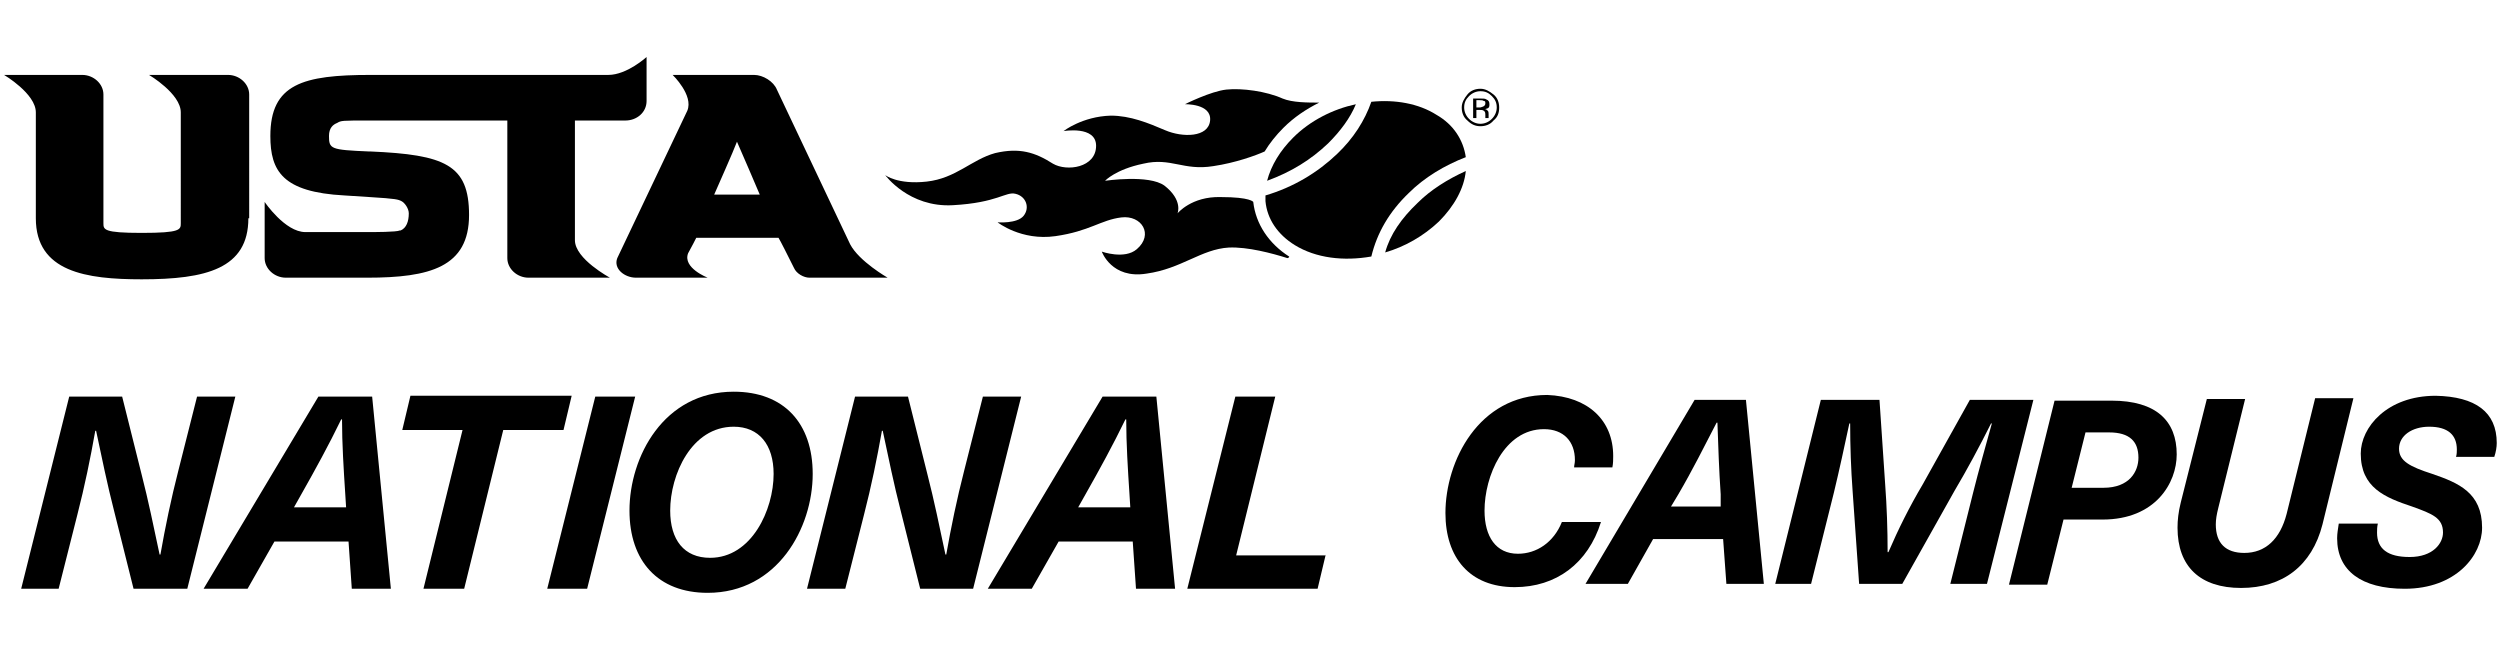
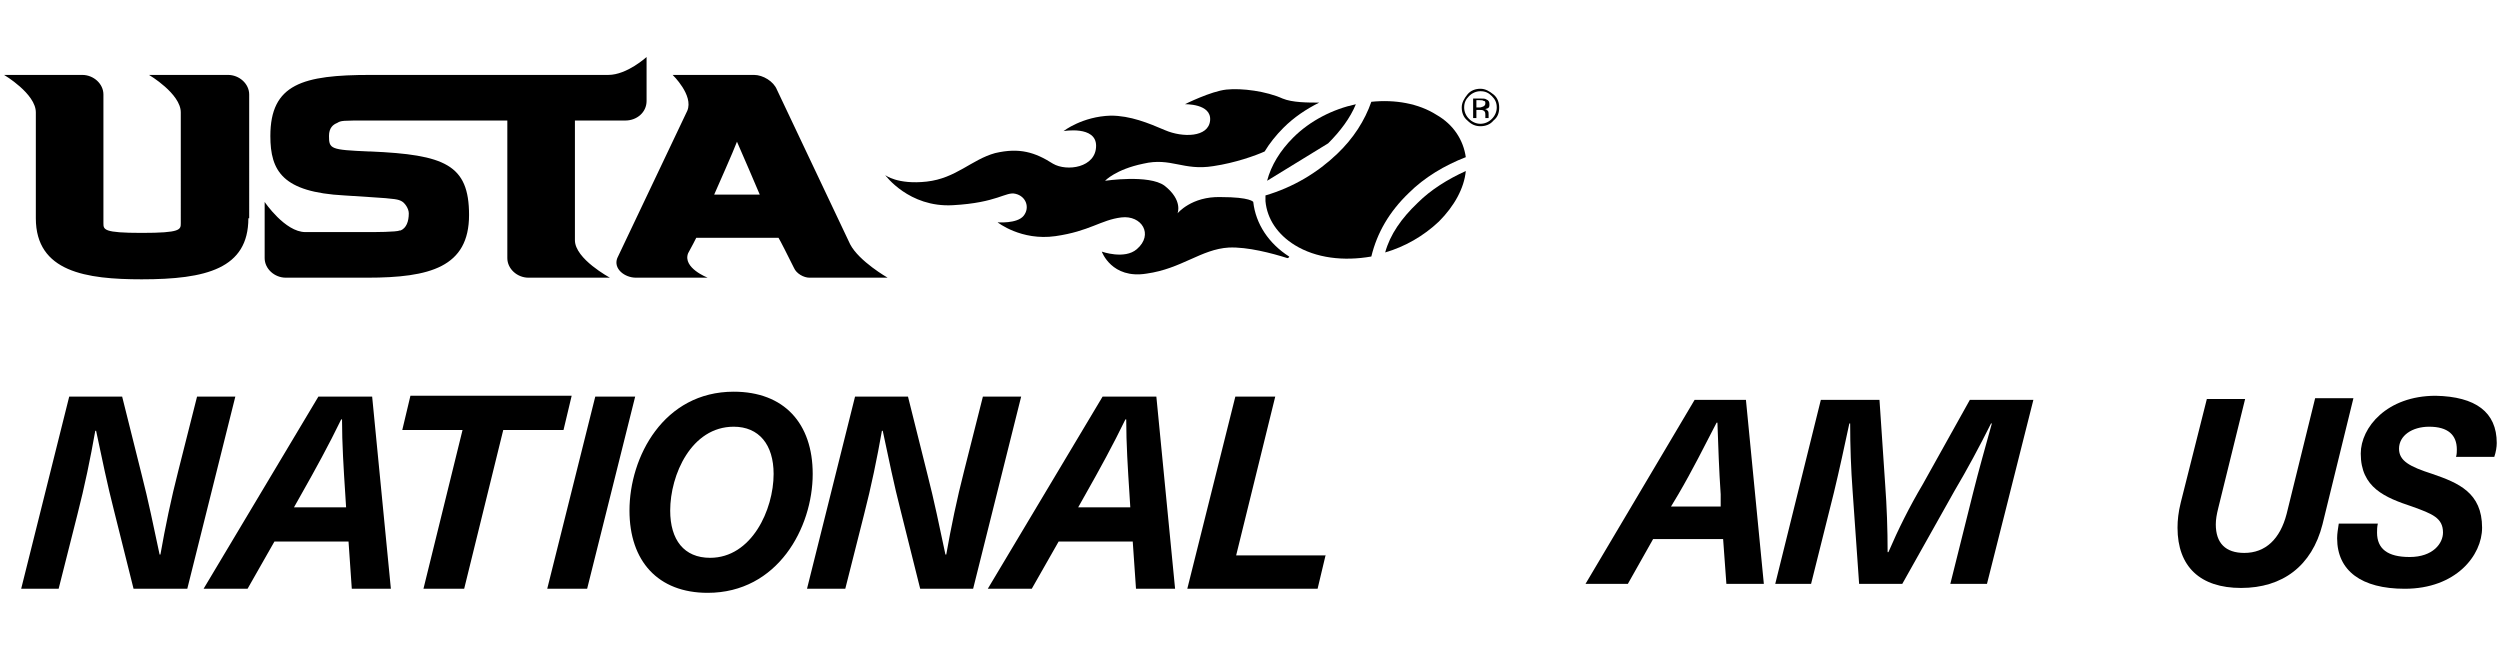
<svg xmlns="http://www.w3.org/2000/svg" version="1.1" id="Layer_1" x="0px" y="0px" viewBox="5 0 307 80" xml:space="preserve">
  <g>
    <g>
      <g>
        <path d="M21.4,72.3L19,62.7c-0.8-3.1-1.5-6.5-2.2-9.8h-0.1c-0.6,3.4-1.3,6.8-2.2,10.3l-2.3,9.1H7.6l5.9-23.6H20l2.4,9.6     c0.8,3.1,1.5,6.5,2.2,9.8h0.1c0.6-3.4,1.3-6.8,2.2-10.3l2.3-9.1h4.7l-5.9,23.6H21.4z" />
        <path d="M38.7,66.5l-3.3,5.8H30l14.1-23.6h6.6L53,72.3h-4.8l-0.4-5.8H38.7z M47.4,60.7c-0.2-3.1-0.4-6.2-0.4-9.2h-0.1     c-1.5,3.1-3.2,6.2-4.9,9.2l-0.9,1.6h6.4L47.4,60.7z" />
        <path d="M66.8,52.8l-4.8,19.5H57l4.8-19.5h-7.4l1-4.2h19.8l-1,4.2H66.8z" />
        <path d="M72.2,72.3l5.9-23.6H83l-5.9,23.6H72.2z" />
        <path d="M104.8,58.2c0,6.6-4.3,14.6-12.9,14.6c-6.1,0-9.6-3.9-9.6-10.1c0-6.6,4.2-14.6,12.8-14.6C101.3,48.1,104.8,52,104.8,58.2     z M87.3,62.7c0,3.6,1.7,5.8,4.9,5.8c5.1,0,7.8-5.9,7.8-10.3c0-3.6-1.8-5.8-4.9-5.8C89.9,52.4,87.3,58.3,87.3,62.7z" />
        <path d="M118,72.3l-2.4-9.6c-0.8-3.1-1.5-6.5-2.2-9.8h-0.1c-0.6,3.4-1.3,6.8-2.2,10.3l-2.3,9.1h-4.7l5.9-23.6h6.5l2.4,9.6     c0.8,3.1,1.5,6.5,2.2,9.8h0.1c0.6-3.4,1.3-6.8,2.2-10.3l2.3-9.1h4.7l-5.9,23.6H118z" />
        <path d="M135,66.5l-3.3,5.8h-5.4l14.1-23.6h6.6l2.3,23.6h-4.8l-0.4-5.8H135z M143.7,60.7c-0.2-3.1-0.4-6.2-0.4-9.2h-0.1     c-1.5,3.1-3.2,6.2-4.9,9.2l-0.9,1.6h6.4L143.7,60.7z" />
        <path d="M167.8,68.1l-1,4.2h-16l5.9-23.6h4.9l-4.8,19.5H167.8z" />
      </g>
      <g>
-         <path d="M203.1,56c0,0.4,0,0.9-0.1,1.4h-4.7c0-0.3,0.1-0.5,0.1-0.9c0-2.3-1.4-3.8-3.8-3.8c-4.9,0-7.3,5.8-7.3,10     c0,3.2,1.4,5.3,4.1,5.3c2.3,0,4.4-1.4,5.4-3.9h4.8c-1.6,5.1-5.5,8-10.6,8c-5.5,0-8.5-3.6-8.5-9.1c0-6.4,4.1-14.5,12.5-14.5     C200,48.7,203.1,51.6,203.1,56z" />
        <path d="M208,66.2l-3.1,5.5h-5.2l13.4-22.6h6.3l2.2,22.6h-4.6l-0.4-5.5H208z M216.3,60.7c-0.2-2.9-0.3-5.9-0.4-8.8h-0.1     c-1.5,2.9-3,5.9-4.7,8.8l-0.9,1.5h6.1L216.3,60.7z" />
        <path d="M244.5,71.7l2.8-11.2c0.7-2.8,1.5-5.6,2.3-8.5h-0.1c-1.4,2.8-2.9,5.6-4.5,8.3l-6.4,11.4h-5.3l-0.8-11.4     c-0.2-2.7-0.3-5.5-0.3-8.3h-0.1c-0.6,2.8-1.2,5.6-1.9,8.5l-2.8,11.2H223l5.6-22.6h7.2l0.7,10.4c0.2,2.7,0.3,5.5,0.3,8.3h0.1     c1.2-2.8,2.6-5.6,4.2-8.3l5.8-10.4h7.8L249,71.7H244.5z" />
-         <path d="M264.3,49.2c5.5,0,8,2.5,8,6.6c0,3.5-2.6,8-9.1,8h-4.8l-2,8h-4.7l5.6-22.6H264.3z M259.4,59.9h3.9c3.2,0,4.3-2,4.3-3.7     c0-2-1.1-3.1-3.6-3.1h-2.9L259.4,59.9z" />
        <path d="M290.2,64.4c-1.3,5.1-4.9,7.8-10,7.8c-5,0-7.8-2.6-7.8-7.4c0-0.9,0.1-1.9,0.4-3.1l3.2-12.7h4.7l-3.3,13.4     c-0.2,0.8-0.3,1.4-0.3,2c0,2.3,1.2,3.5,3.5,3.5c2.6,0,4.4-1.7,5.2-4.8l3.5-14.2h4.7L290.2,64.4z" />
        <path d="M311.6,54.4c0,0.5-0.1,1.1-0.3,1.7h-4.7c0.1-0.3,0.1-0.7,0.1-0.9c0-1.8-1.1-2.8-3.4-2.8c-2.1,0-3.7,1.1-3.7,2.7     c0,1.5,1.3,2.2,4.1,3.1c3.2,1.1,6.1,2.3,6.1,6.6c0,3.4-3.2,7.5-9.5,7.5c-5.3,0-8.3-2.2-8.3-6.2c0-0.6,0.1-1.1,0.2-1.8h4.8     c-0.1,0.4-0.1,0.8-0.1,1.1c0,2,1.3,3,4,3c2.9,0,4.1-1.7,4.1-3c0-1.8-1.3-2.3-3.8-3.2c-3.3-1.1-6.3-2.3-6.3-6.5     c0-3.2,3.2-7.1,9.2-7.1C309,48.7,311.6,50.6,311.6,54.4z" />
      </g>
    </g>
    <g>
      <g>
        <path d="M92.7,23.9h5.6c-0.3-0.7-2.3-5.4-2.8-6.5C95.1,18.5,93,23.2,92.7,23.9 M35.5,26.8c0,6.2-5.2,7.5-13.1,7.5     c-6.8,0-13-0.9-13-7.5V13.8c0-2.3-3.9-4.6-3.9-4.6h9.6c1.4,0,2.6,1.1,2.6,2.4v15.8c0,0.8,0,1.2,4.7,1.2c4.8,0,4.8-0.4,4.8-1.2     V13.8c0-2.3-3.9-4.6-3.9-4.6H33c1.4,0,2.6,1.1,2.6,2.4V26.8z M69.9,34.1c-1.4,0-2.6-1.1-2.6-2.4V14.8h-17c-3.3,0-3.4,0-3.9,0.3     c-0.5,0.2-1,0.6-1,1.6c0,1.6,0.2,1.7,4.9,1.9l0.2,0c9.1,0.4,12.1,1.6,12.1,7.8c0,6.4-4.8,7.7-12.5,7.7h-10     c-1.4,0-2.6-1.1-2.6-2.4v-6.9c0,0,2.5,3.7,5,3.7h7.6c0.9,0,3.6,0,4-0.2l0.1,0c0.7-0.3,1-1.1,1-2.1c0-0.6-0.5-1.3-0.9-1.5     c-0.4-0.2-0.6-0.3-3.9-0.5L47.3,24c-7.6-0.4-9.1-3-9.1-7.3c0-6.4,4-7.5,12.3-7.5h29.2C82,9.2,84.4,7,84.4,7v5.4     c0,1.4-1.2,2.4-2.6,2.4h-6.2v14.7c0,2.3,4.3,4.6,4.3,4.6H69.9z M104.4,34.1c-0.7,0-1.6-0.5-1.9-1.2h0c-0.7-1.4-1.7-3.4-1.9-3.7     H90.5c-0.1,0.2-0.5,1-1,1.9c-0.7,1.8,2.4,3,2.4,3h-8.8c-1.4,0-2.8-1.1-2.3-2.4h0l8.6-18.1c0.8-1.9-1.8-4.4-1.8-4.4h10     c1.1,0,2.4,0.8,2.8,1.8h0l9,19c1.1,2.1,4.6,4.1,4.6,4.1H104.4z" />
      </g>
      <g>
        <path d="M185.9,12v2.5h0.4v-1h0.4c0.2,0,0.4,0,0.5,0.1c0.2,0.1,0.2,0.3,0.2,0.6v0.2l0,0.1c0,0,0,0,0,0c0,0,0,0,0,0h0.4l0,0     c0,0,0-0.1,0-0.1c0-0.1,0-0.1,0-0.2v-0.2c0-0.1,0-0.3-0.1-0.4c-0.1-0.1-0.2-0.2-0.4-0.2c0.2,0,0.3-0.1,0.4-0.1     c0.2-0.1,0.2-0.3,0.2-0.5c0-0.3-0.1-0.5-0.4-0.6c-0.1-0.1-0.4-0.1-0.7-0.1H185.9L185.9,12z M187.4,12.7c0,0.2-0.1,0.3-0.3,0.4     c-0.1,0-0.2,0.1-0.4,0.1h-0.4v-0.9h0.4c0.2,0,0.4,0,0.5,0.1C187.4,12.4,187.4,12.5,187.4,12.7 M189.1,13.2c0-0.6-0.2-1.2-0.7-1.6     c-0.5-0.4-1-0.7-1.6-0.7c-0.6,0-1.2,0.2-1.6,0.7c-0.4,0.5-0.7,1-0.7,1.6c0,0.6,0.2,1.2,0.7,1.6c0.5,0.5,1,0.7,1.6,0.7     c0.6,0,1.2-0.2,1.6-0.7C188.9,14.4,189.1,13.9,189.1,13.2 M186.8,11.2c0.6,0,1,0.2,1.4,0.6c0.4,0.4,0.6,0.8,0.6,1.4     c0,0.5-0.2,1-0.6,1.4c-0.4,0.4-0.9,0.6-1.4,0.6c-0.5,0-1-0.2-1.4-0.6c-0.4-0.4-0.6-0.9-0.6-1.4c0-0.6,0.2-1,0.6-1.4     C185.8,11.4,186.3,11.2,186.8,11.2" />
        <path d="M179.1,24.9c-2,1.9-3.4,3.9-4,6.1c2.4-0.7,4.7-2,6.6-3.8c1.9-1.9,3.1-4.1,3.3-6.2C182.8,22,180.7,23.3,179.1,24.9     L179.1,24.9z" />
-         <path d="M168.1,17.6c1.5-1.5,2.7-3.1,3.4-4.8c-2.8,0.6-5.6,2-7.7,4.1c-1.6,1.6-2.7,3.4-3.2,5.3C163.6,21.1,166,19.6,168.1,17.6     L168.1,17.6z" />
+         <path d="M168.1,17.6c1.5-1.5,2.7-3.1,3.4-4.8c-2.8,0.6-5.6,2-7.7,4.1c-1.6,1.6-2.7,3.4-3.2,5.3L168.1,17.6z" />
        <g>
          <path d="M178,23.7c1.9-1.9,4.4-3.4,7-4.4c-0.3-2.1-1.5-4-3.6-5.2c-2.2-1.4-5.1-1.9-8-1.6c-0.8,2.3-2.2,4.5-4.2,6.4      c-2.4,2.3-5.4,4.1-8.8,5.1c0,0.2,0,0.5,0,0.7c0.2,2.2,1.5,4.1,3.6,5.4c2.6,1.6,6,2,9.4,1.4C174.1,28.6,175.6,26,178,23.7      L178,23.7z" />
          <path d="M163.3,31.5c-2.5-1.6-4.1-4-4.4-6.7c0,0,0,0,0,0c0,0-0.3-0.6-4-0.6c-3.6-0.1-5.3,2-5.3,2s0.7-1.6-1.6-3.4      c-1.9-1.4-7.3-0.6-7.3-0.6s1.3-1.4,4.7-2.1c3.4-0.8,4.9,0.9,8.6,0.3c2.7-0.4,5.2-1.3,6.3-1.8c0.6-1,1.4-2,2.3-2.9      c1.3-1.3,2.8-2.3,4.4-3.1c-1.4,0-3.3,0-4.5-0.5c-2-0.9-5-1.3-6.9-1.1c-1.9,0.2-5.1,1.8-5.1,1.8s3.3-0.1,3.1,2      c-0.2,2.1-3.4,2.1-5.5,1.2c-2.1-0.9-4.3-1.8-6.7-1.8c-3.5,0.1-5.8,1.9-5.8,1.9s4-0.7,4,1.8c0,2.7-3.6,3.2-5.3,2.2      c-2.2-1.4-4.1-2-7.1-1.3c-2.9,0.8-4.8,3.1-8.4,3.5c-3.6,0.4-5.1-0.8-5.1-0.8s2.9,4,8.3,3.7c5.5-0.3,6.5-1.7,7.7-1.4      c1.3,0.3,1.8,1.7,1,2.7c-0.8,1-3.2,0.8-3.2,0.8s2.9,2.3,7.1,1.7c4.2-0.6,5.6-2,8.1-2.3c2.5-0.3,4,2.1,1.9,3.9      c-1.5,1.3-4.3,0.3-4.3,0.3s1.2,3.4,5.5,2.7c4.3-0.6,6.7-3,10.1-3.2c2.3-0.1,5.3,0.7,7.2,1.3C163.4,31.6,163.3,31.5,163.3,31.5      L163.3,31.5z" />
        </g>
      </g>
    </g>
  </g>
</svg>